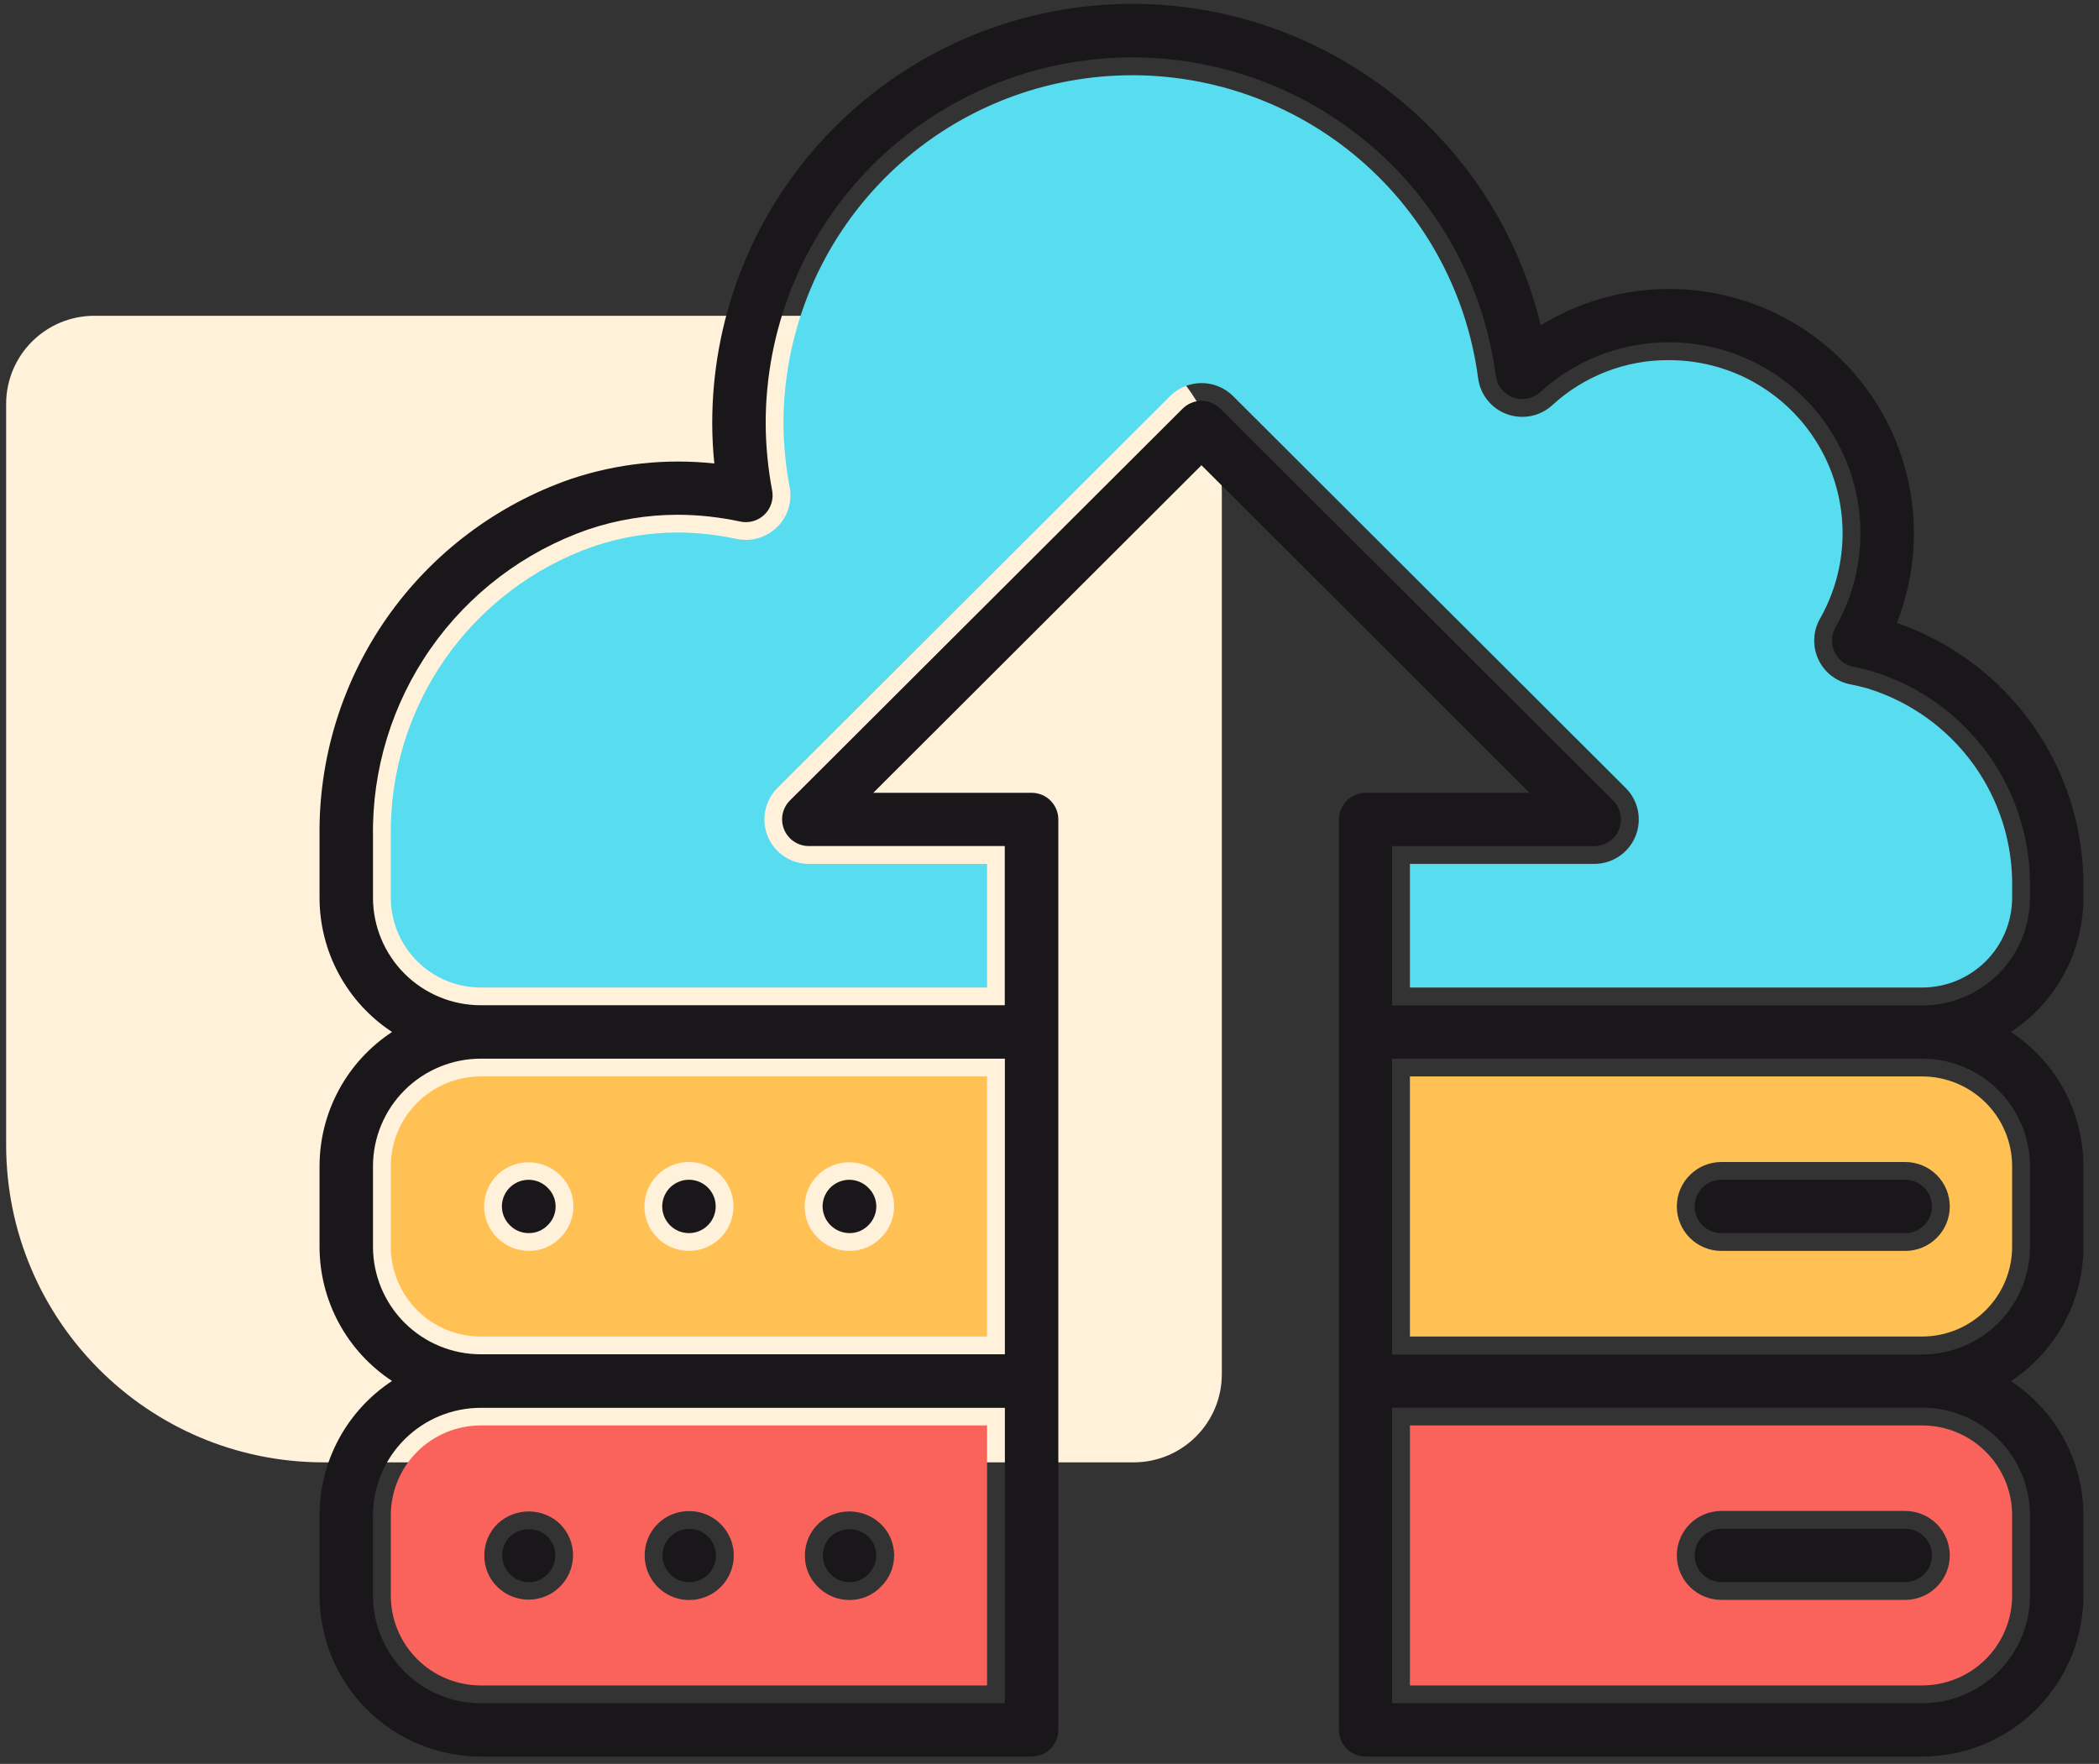
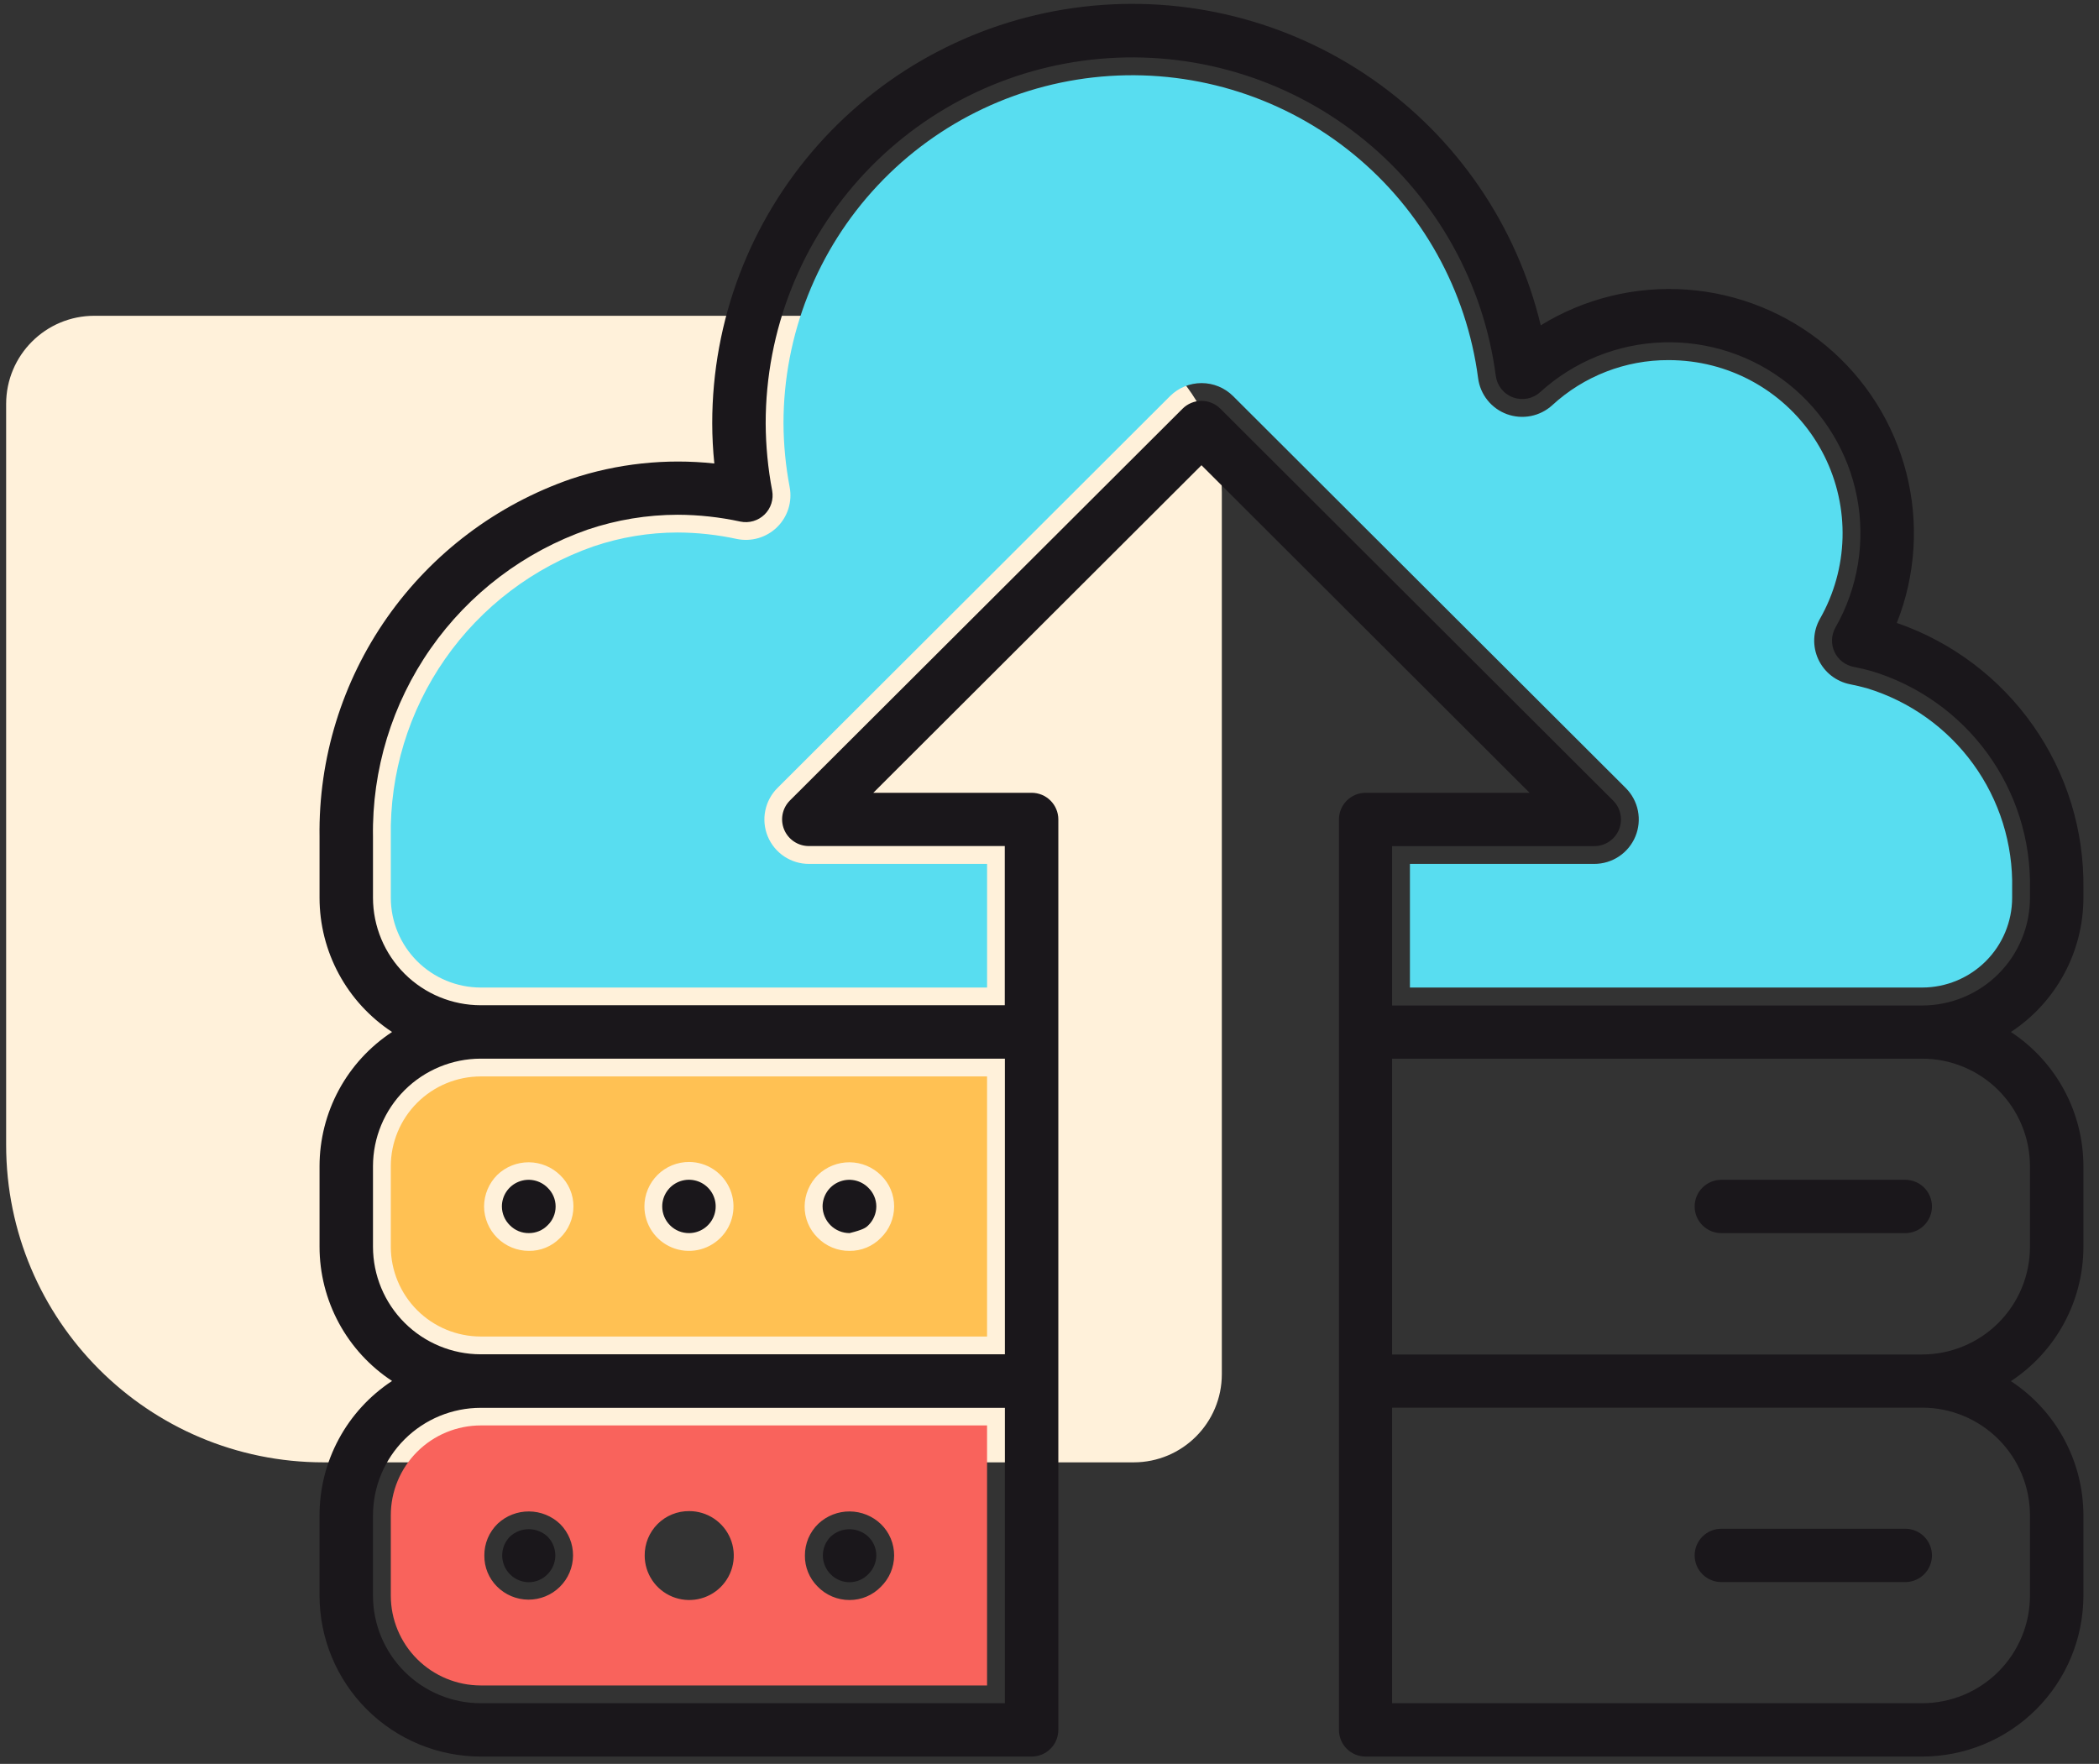
<svg xmlns="http://www.w3.org/2000/svg" width="119" height="100" viewBox="0 0 119 100" fill="none">
  <rect x="0" y="0" width="119" height="100" fill="#333333" stroke="none" />
  <path d="M0.348 64.906C0.348 74.847 8.407 82.906 18.348 82.906L64.27 82.906C67.032 82.906 69.27 80.668 69.27 77.906L69.27 27.903C69.27 22.38 64.793 17.903 59.27 17.903L5.348 17.903C2.586 17.903 0.348 20.142 0.348 22.903L0.348 64.906Z" fill="#FFF1DA" />
  <g clip-path="url(#clip0_191_2372)">
    <path d="M27.255 95.554H55.96V80.813H27.255C26.585 80.814 25.922 80.946 25.303 81.202C24.684 81.459 24.122 81.834 23.648 82.308C23.175 82.781 22.799 83.343 22.543 83.961C22.287 84.579 22.156 85.241 22.156 85.91V90.467C22.158 91.816 22.696 93.109 23.652 94.063C24.608 95.016 25.904 95.553 27.255 95.554ZM46.399 86.382C46.88 85.932 47.516 85.684 48.175 85.689C48.834 85.693 49.467 85.95 49.942 86.406C50.181 86.638 50.371 86.915 50.499 87.222C50.628 87.528 50.694 87.858 50.692 88.191C50.69 88.52 50.623 88.847 50.494 89.151C50.365 89.455 50.176 89.73 49.94 89.961C49.71 90.198 49.434 90.387 49.13 90.516C48.825 90.645 48.497 90.711 48.166 90.711C47.827 90.712 47.49 90.645 47.178 90.512C46.865 90.38 46.583 90.185 46.348 89.941C46.118 89.711 45.936 89.438 45.814 89.138C45.691 88.837 45.629 88.515 45.633 88.191C45.631 87.853 45.698 87.519 45.829 87.207C45.961 86.897 46.155 86.616 46.399 86.382ZM39.075 85.67C39.575 85.67 40.063 85.818 40.478 86.095C40.894 86.372 41.217 86.766 41.408 87.226C41.6 87.686 41.65 88.193 41.552 88.682C41.455 89.171 41.214 89.62 40.861 89.973C40.508 90.325 40.058 90.565 39.568 90.662C39.078 90.76 38.571 90.71 38.109 90.519C37.648 90.328 37.253 90.005 36.976 89.591C36.698 89.176 36.55 88.689 36.55 88.191C36.547 87.859 36.61 87.529 36.735 87.222C36.861 86.915 37.047 86.635 37.282 86.4C37.517 86.166 37.797 85.98 38.105 85.855C38.413 85.729 38.743 85.667 39.075 85.67ZM28.217 86.382C28.698 85.932 29.334 85.684 29.993 85.689C30.653 85.693 31.285 85.95 31.76 86.406C32.23 86.881 32.492 87.522 32.488 88.189C32.484 88.856 32.215 89.495 31.739 89.964C31.264 90.433 30.621 90.694 29.952 90.69C29.284 90.686 28.644 90.417 28.174 89.943C27.944 89.713 27.763 89.44 27.64 89.14C27.517 88.839 27.456 88.517 27.459 88.192C27.456 87.855 27.521 87.521 27.651 87.209C27.782 86.898 27.974 86.617 28.217 86.382Z" fill="#F9635C" />
    <path d="M27.255 75.772H55.96V61.027H27.255C25.903 61.029 24.607 61.566 23.651 62.52C22.696 63.474 22.158 64.767 22.156 66.116V70.683C22.158 72.032 22.696 73.326 23.651 74.28C24.607 75.234 25.903 75.771 27.255 75.772ZM46.374 66.61C46.855 66.147 47.499 65.89 48.167 65.894C48.836 65.899 49.476 66.165 49.95 66.635C50.186 66.863 50.373 67.138 50.501 67.44C50.628 67.743 50.693 68.068 50.692 68.397C50.692 68.729 50.625 69.058 50.496 69.365C50.366 69.671 50.177 69.949 49.938 70.181C49.708 70.417 49.432 70.603 49.127 70.73C48.823 70.856 48.496 70.92 48.166 70.917C47.828 70.921 47.492 70.856 47.179 70.725C46.867 70.596 46.584 70.403 46.348 70.161C46.115 69.93 45.93 69.656 45.804 69.353C45.679 69.05 45.615 68.725 45.617 68.397C45.623 67.725 45.895 67.083 46.374 66.61ZM39.075 65.876C39.574 65.88 40.061 66.03 40.474 66.309C40.887 66.588 41.208 66.983 41.397 67.443C41.586 67.904 41.633 68.41 41.534 68.898C41.435 69.386 41.193 69.834 40.839 70.184C40.485 70.535 40.035 70.774 39.546 70.87C39.057 70.966 38.55 70.915 38.089 70.724C37.629 70.532 37.235 70.209 36.959 69.795C36.682 69.381 36.534 68.894 36.534 68.397C36.534 68.064 36.6 67.736 36.728 67.429C36.856 67.122 37.044 66.844 37.28 66.609C37.516 66.375 37.796 66.19 38.104 66.064C38.413 65.938 38.742 65.875 39.075 65.876ZM28.193 66.61C28.673 66.147 29.317 65.89 29.985 65.894C30.654 65.899 31.294 66.165 31.768 66.635C32.004 66.863 32.192 67.138 32.319 67.44C32.446 67.743 32.511 68.068 32.51 68.397C32.51 68.734 32.442 69.067 32.309 69.377C32.177 69.687 31.982 69.967 31.738 70.199C31.509 70.43 31.236 70.613 30.934 70.736C30.633 70.86 30.31 70.921 29.985 70.917C29.313 70.917 28.669 70.652 28.193 70.18C27.717 69.708 27.447 69.067 27.443 68.397C27.447 67.726 27.717 67.084 28.193 66.61Z" fill="#FFC153" />
-     <path d="M108.977 80.813H79.934V95.554H108.977C110.328 95.553 111.624 95.016 112.58 94.063C113.536 93.109 114.074 91.816 114.075 90.467V85.91C114.076 85.241 113.945 84.579 113.689 83.961C113.433 83.343 113.057 82.781 112.584 82.308C112.11 81.834 111.548 81.459 110.929 81.202C110.31 80.946 109.647 80.814 108.977 80.813ZM108.007 90.703H97.591C96.921 90.703 96.279 90.437 95.805 89.965C95.331 89.492 95.065 88.851 95.065 88.182C95.065 87.514 95.331 86.873 95.805 86.4C96.279 85.928 96.921 85.662 97.591 85.662H108.015C108.685 85.662 109.327 85.928 109.801 86.4C110.274 86.873 110.54 87.514 110.54 88.182C110.54 88.851 110.274 89.492 109.801 89.965C109.327 90.437 108.685 90.703 108.015 90.703H108.007Z" fill="#F9635C" />
    <path d="M105.839 39.018C105.528 38.931 105.217 38.859 104.9 38.796C104.507 38.72 104.137 38.552 103.821 38.306C103.506 38.059 103.254 37.741 103.086 37.378C102.918 37.015 102.839 36.617 102.855 36.218C102.872 35.818 102.983 35.428 103.181 35.08C103.978 33.679 104.418 32.103 104.46 30.492C104.503 28.882 104.148 27.285 103.426 25.844C102.704 24.402 101.637 23.16 100.321 22.228C99.004 21.295 97.477 20.701 95.876 20.497C95.45 20.443 95.022 20.416 94.593 20.416C92.151 20.407 89.796 21.322 88.001 22.975C87.66 23.285 87.24 23.497 86.787 23.586C86.334 23.675 85.865 23.638 85.431 23.48C84.998 23.321 84.616 23.047 84.329 22.686C84.041 22.326 83.857 21.893 83.799 21.436C83.146 16.467 80.624 11.932 76.745 8.751C72.865 5.57 67.918 3.982 62.907 4.307C57.897 4.633 53.198 6.849 49.765 10.506C46.331 14.162 44.42 18.985 44.419 23.997C44.425 25.215 44.543 26.43 44.771 27.626C44.846 28.034 44.82 28.453 44.695 28.848C44.569 29.243 44.348 29.601 44.051 29.891C43.754 30.18 43.389 30.392 42.991 30.508C42.592 30.623 42.171 30.639 41.765 30.554C40.664 30.316 39.543 30.194 38.417 30.189C36.795 30.191 35.184 30.457 33.647 30.977C30.239 32.169 27.295 34.403 25.232 37.361C23.169 40.319 22.093 43.85 22.157 47.454V50.9C22.158 52.249 22.696 53.542 23.652 54.496C24.608 55.449 25.904 55.986 27.256 55.987H55.961V48.978H45.859C45.36 48.978 44.872 48.83 44.457 48.553C44.042 48.276 43.719 47.882 43.528 47.422C43.337 46.961 43.287 46.454 43.385 45.966C43.482 45.477 43.722 45.028 44.076 44.675L66.336 22.456C66.81 21.984 67.453 21.719 68.122 21.719C68.792 21.719 69.434 21.984 69.908 22.456L92.169 44.675C92.522 45.028 92.763 45.477 92.86 45.966C92.957 46.455 92.907 46.962 92.716 47.422C92.525 47.883 92.201 48.277 91.786 48.554C91.371 48.831 90.882 48.978 90.383 48.978H79.934V55.987H108.977C110.328 55.986 111.624 55.449 112.58 54.496C113.536 53.542 114.074 52.249 114.076 50.9V50.376C114.131 47.845 113.356 45.366 111.869 43.316C110.382 41.266 108.265 39.757 105.839 39.018Z" fill="#58DDF0" />
-     <path d="M108.977 61.027H79.934V75.772H108.977C110.328 75.771 111.624 75.234 112.58 74.28C113.536 73.326 114.074 72.032 114.075 70.683V66.116C114.074 64.767 113.536 63.474 112.58 62.52C111.624 61.566 110.328 61.029 108.977 61.027ZM108.007 70.919H97.591C96.921 70.919 96.279 70.654 95.805 70.181C95.331 69.708 95.065 69.067 95.065 68.399C95.065 67.73 95.331 67.089 95.805 66.617C96.279 66.144 96.921 65.879 97.591 65.879H108.015C108.685 65.879 109.327 66.144 109.801 66.617C110.274 67.089 110.54 67.73 110.54 68.399C110.54 69.067 110.274 69.708 109.801 70.181C109.327 70.654 108.685 70.919 108.015 70.919H108.007Z" fill="#FFC153" />
    <path d="M118.116 50.9V50.375C118.163 47.074 117.166 43.842 115.267 41.139C113.368 38.435 110.664 36.398 107.538 35.316C108.608 32.611 108.798 29.639 108.08 26.821C107.363 24.002 105.775 21.481 103.541 19.614C101.307 17.747 98.541 16.629 95.635 16.419C92.729 16.209 89.83 16.918 87.35 18.444C85.99 12.783 82.596 7.817 77.811 4.489C73.026 1.16 67.184 -0.301 61.392 0.384C55.6 1.069 50.261 3.851 46.387 8.203C42.514 12.556 40.376 18.175 40.379 23.997C40.38 24.758 40.42 25.519 40.498 26.277C37.759 25.981 34.987 26.279 32.375 27.152C28.16 28.609 24.514 31.355 21.953 35C19.394 38.645 18.051 43.003 18.116 47.454V50.9C18.117 52.408 18.493 53.893 19.211 55.221C19.928 56.548 20.965 57.677 22.227 58.507C20.964 59.337 19.928 60.466 19.21 61.794C18.493 63.122 18.117 64.607 18.116 66.116V70.683C18.117 72.192 18.493 73.677 19.21 75.005C19.928 76.333 20.965 77.463 22.227 78.292C20.963 79.123 19.925 80.253 19.208 81.583C18.49 82.913 18.115 84.4 18.116 85.91V90.467C18.119 92.885 19.082 95.203 20.796 96.913C22.509 98.623 24.832 99.584 27.255 99.586H58.486C58.888 99.586 59.273 99.427 59.557 99.143C59.841 98.86 60.001 98.475 60.001 98.074V46.458C60.001 46.057 59.841 45.672 59.557 45.389C59.273 45.105 58.888 44.946 58.486 44.946H49.512L68.116 26.376L86.718 44.946H77.425C77.023 44.946 76.638 45.105 76.354 45.389C76.07 45.672 75.91 46.057 75.91 46.458V98.074C75.91 98.273 75.949 98.469 76.025 98.653C76.101 98.837 76.212 99.003 76.353 99.144C76.494 99.284 76.661 99.396 76.845 99.472C77.029 99.547 77.226 99.586 77.425 99.586H108.977C111.4 99.584 113.723 98.623 115.436 96.913C117.15 95.203 118.113 92.885 118.116 90.467V85.91C118.115 84.401 117.739 82.917 117.021 81.589C116.304 80.261 115.267 79.132 114.005 78.302C115.269 77.471 116.306 76.34 117.023 75.01C117.741 73.68 118.116 72.194 118.116 70.683V66.116C118.115 64.608 117.739 63.123 117.021 61.794C116.304 60.467 115.267 59.337 114.005 58.507C115.267 57.677 116.303 56.548 117.021 55.22C117.738 53.893 118.115 52.408 118.116 50.9ZM56.971 96.562H27.255C25.636 96.561 24.083 95.918 22.938 94.775C21.792 93.633 21.148 92.083 21.146 90.467V85.91C21.148 84.293 21.792 82.744 22.938 81.601C24.083 80.458 25.636 79.816 27.255 79.815H56.971V96.562ZM56.971 76.78H27.255C25.636 76.779 24.083 76.136 22.937 74.993C21.792 73.85 21.148 72.3 21.146 70.683V66.116C21.148 64.5 21.792 62.95 22.937 61.807C24.083 60.664 25.636 60.021 27.255 60.019H56.971V76.78ZM115.086 85.91V90.467C115.084 92.083 114.439 93.632 113.294 94.775C112.149 95.918 110.596 96.56 108.977 96.562H78.924V79.805H108.977C110.598 79.806 112.152 80.45 113.298 81.595C114.443 82.74 115.086 84.292 115.086 85.91ZM115.086 66.126V70.693C115.084 72.31 114.439 73.859 113.294 75.002C112.149 76.145 110.596 76.788 108.977 76.79H78.924V60.019H108.977C110.596 60.021 112.149 60.664 113.294 61.807C114.439 62.95 115.084 64.5 115.086 66.116V66.126ZM115.086 50.91C115.084 52.526 114.439 54.075 113.294 55.218C112.149 56.361 110.596 57.003 108.977 57.005H78.924V47.97H90.369C90.67 47.973 90.966 47.886 91.218 47.72C91.469 47.555 91.666 47.318 91.782 47.04C91.898 46.762 91.928 46.456 91.869 46.161C91.81 45.866 91.664 45.595 91.449 45.383L69.187 23.17C69.046 23.03 68.879 22.918 68.696 22.842C68.512 22.766 68.315 22.727 68.116 22.727C67.917 22.727 67.72 22.766 67.537 22.842C67.353 22.918 67.186 23.03 67.045 23.17L44.783 45.383C44.571 45.595 44.428 45.864 44.369 46.157C44.311 46.451 44.341 46.755 44.456 47.031C44.57 47.307 44.764 47.543 45.013 47.709C45.261 47.876 45.554 47.965 45.853 47.966H56.965V56.991H27.255C25.637 56.99 24.084 56.348 22.939 55.206C21.794 54.064 21.149 52.515 21.146 50.9V47.454C21.083 43.639 22.226 39.901 24.413 36.771C26.599 33.642 29.719 31.28 33.328 30.021C34.968 29.469 36.687 29.186 38.417 29.183C39.613 29.187 40.804 29.317 41.973 29.57C42.216 29.621 42.469 29.611 42.708 29.542C42.947 29.472 43.166 29.345 43.344 29.172C43.522 28.998 43.655 28.784 43.73 28.547C43.806 28.31 43.822 28.058 43.777 27.814C43.538 26.555 43.415 25.277 43.409 23.997C43.409 18.729 45.417 13.658 49.026 9.814C52.635 5.97 57.574 3.64 62.842 3.298C68.109 2.955 73.309 4.625 77.387 7.97C81.465 11.314 84.116 16.082 84.801 21.305C84.836 21.579 84.946 21.839 85.119 22.055C85.291 22.271 85.52 22.436 85.781 22.531C86.041 22.626 86.322 22.648 86.594 22.595C86.866 22.542 87.118 22.415 87.322 22.228C89.23 20.493 91.696 19.493 94.276 19.41C96.857 19.326 99.382 20.164 101.399 21.772C103.416 23.381 104.792 25.654 105.28 28.184C105.767 30.715 105.335 33.336 104.059 35.576C103.941 35.785 103.874 36.02 103.864 36.26C103.855 36.5 103.902 36.739 104.003 36.957C104.104 37.175 104.256 37.366 104.446 37.514C104.635 37.662 104.857 37.763 105.094 37.808C105.437 37.874 105.774 37.953 106.104 38.046C108.743 38.843 111.048 40.48 112.67 42.705C114.291 44.931 115.139 47.624 115.086 50.375V50.91Z" fill="#1A171B" />
    <path d="M29.985 69.909C30.182 69.91 30.378 69.871 30.56 69.796C30.742 69.72 30.907 69.608 31.046 69.467C31.189 69.329 31.304 69.164 31.382 68.981C31.46 68.798 31.5 68.601 31.5 68.402C31.5 68.203 31.46 68.006 31.382 67.823C31.304 67.639 31.189 67.474 31.046 67.336C30.834 67.123 30.565 66.978 30.271 66.918C29.977 66.858 29.672 66.887 29.394 67.001C29.116 67.114 28.879 67.308 28.711 67.556C28.544 67.805 28.454 68.097 28.454 68.397C28.455 68.596 28.495 68.794 28.573 68.977C28.651 69.161 28.765 69.328 28.908 69.467C29.049 69.609 29.216 69.722 29.401 69.798C29.586 69.874 29.785 69.912 29.985 69.909Z" fill="#1A171B" />
    <path d="M39.076 69.909C39.375 69.906 39.666 69.814 39.913 69.646C40.16 69.478 40.352 69.241 40.464 68.965C40.576 68.688 40.604 68.384 40.544 68.092C40.483 67.8 40.338 67.532 40.125 67.322C39.913 67.112 39.643 66.97 39.349 66.913C39.056 66.856 38.752 66.886 38.476 67.001C38.2 67.116 37.965 67.31 37.799 67.558C37.633 67.807 37.544 68.099 37.544 68.397C37.544 68.597 37.583 68.795 37.66 68.98C37.737 69.165 37.85 69.332 37.993 69.473C38.135 69.614 38.304 69.725 38.49 69.8C38.676 69.875 38.875 69.912 39.076 69.909Z" fill="#1A171B" />
-     <path d="M48.167 69.909C48.364 69.91 48.56 69.871 48.742 69.796C48.924 69.72 49.089 69.608 49.227 69.467C49.37 69.328 49.484 69.161 49.562 68.977C49.64 68.794 49.681 68.596 49.682 68.397C49.681 68.198 49.641 68.002 49.562 67.82C49.484 67.638 49.37 67.473 49.227 67.336C49.016 67.123 48.746 66.978 48.452 66.918C48.158 66.858 47.853 66.887 47.576 67.001C47.298 67.114 47.06 67.308 46.893 67.556C46.726 67.805 46.636 68.097 46.635 68.397C46.639 68.799 46.803 69.184 47.089 69.467C47.376 69.75 47.763 69.909 48.167 69.909Z" fill="#1A171B" />
+     <path d="M48.167 69.909C48.924 69.72 49.089 69.608 49.227 69.467C49.37 69.328 49.484 69.161 49.562 68.977C49.64 68.794 49.681 68.596 49.682 68.397C49.681 68.198 49.641 68.002 49.562 67.82C49.484 67.638 49.37 67.473 49.227 67.336C49.016 67.123 48.746 66.978 48.452 66.918C48.158 66.858 47.853 66.887 47.576 67.001C47.298 67.114 47.06 67.308 46.893 67.556C46.726 67.805 46.636 68.097 46.635 68.397C46.639 68.799 46.803 69.184 47.089 69.467C47.376 69.75 47.763 69.909 48.167 69.909Z" fill="#1A171B" />
    <path d="M29.968 89.702C30.169 89.703 30.368 89.663 30.553 89.585C30.739 89.506 30.906 89.391 31.045 89.247C31.326 88.963 31.483 88.581 31.483 88.182C31.483 87.783 31.326 87.401 31.045 87.117C30.756 86.846 30.373 86.695 29.976 86.695C29.579 86.695 29.197 86.846 28.908 87.117C28.699 87.33 28.558 87.598 28.5 87.89C28.443 88.181 28.472 88.483 28.585 88.758C28.698 89.033 28.889 89.269 29.135 89.437C29.381 89.605 29.671 89.697 29.968 89.702Z" fill="#1A171B" />
-     <path d="M39.076 89.703C39.913 89.703 40.591 89.026 40.591 88.19C40.591 87.355 39.913 86.678 39.076 86.678C38.239 86.678 37.56 87.355 37.56 88.19C37.56 89.026 38.239 89.703 39.076 89.703Z" fill="#1A171B" />
    <path d="M48.166 89.702C48.365 89.701 48.561 89.66 48.743 89.582C48.925 89.504 49.09 89.39 49.227 89.246C49.513 88.968 49.676 88.588 49.682 88.19C49.682 87.99 49.642 87.792 49.564 87.608C49.486 87.424 49.371 87.258 49.227 87.119C48.938 86.848 48.555 86.697 48.158 86.697C47.761 86.697 47.379 86.848 47.09 87.119C46.809 87.403 46.651 87.785 46.651 88.184C46.651 88.583 46.809 88.965 47.09 89.249C47.229 89.393 47.396 89.507 47.581 89.585C47.767 89.663 47.965 89.703 48.166 89.702Z" fill="#1A171B" />
    <path d="M108.015 66.887H97.591C97.189 66.887 96.804 67.046 96.519 67.33C96.235 67.613 96.076 67.998 96.076 68.399C96.076 68.8 96.235 69.185 96.519 69.468C96.804 69.752 97.189 69.911 97.591 69.911H108.015C108.417 69.911 108.802 69.752 109.086 69.468C109.371 69.185 109.53 68.8 109.53 68.399C109.53 67.998 109.371 67.613 109.086 67.33C108.802 67.046 108.417 66.887 108.015 66.887Z" fill="#1A171B" />
    <path d="M108.015 86.67H97.591C97.189 86.67 96.804 86.829 96.519 87.113C96.235 87.396 96.076 87.781 96.076 88.182C96.076 88.583 96.235 88.968 96.519 89.251C96.804 89.535 97.189 89.694 97.591 89.694H108.015C108.417 89.694 108.802 89.535 109.086 89.251C109.371 88.968 109.53 88.583 109.53 88.182C109.53 87.781 109.371 87.396 109.086 87.113C108.802 86.829 108.417 86.67 108.015 86.67Z" fill="#1A171B" />
  </g>
  <defs>
    <clipPath id="clip0_191_2372">
      <rect width="100" height="99.805" fill="white" transform="translate(18.116)" />
    </clipPath>
  </defs>
</svg>